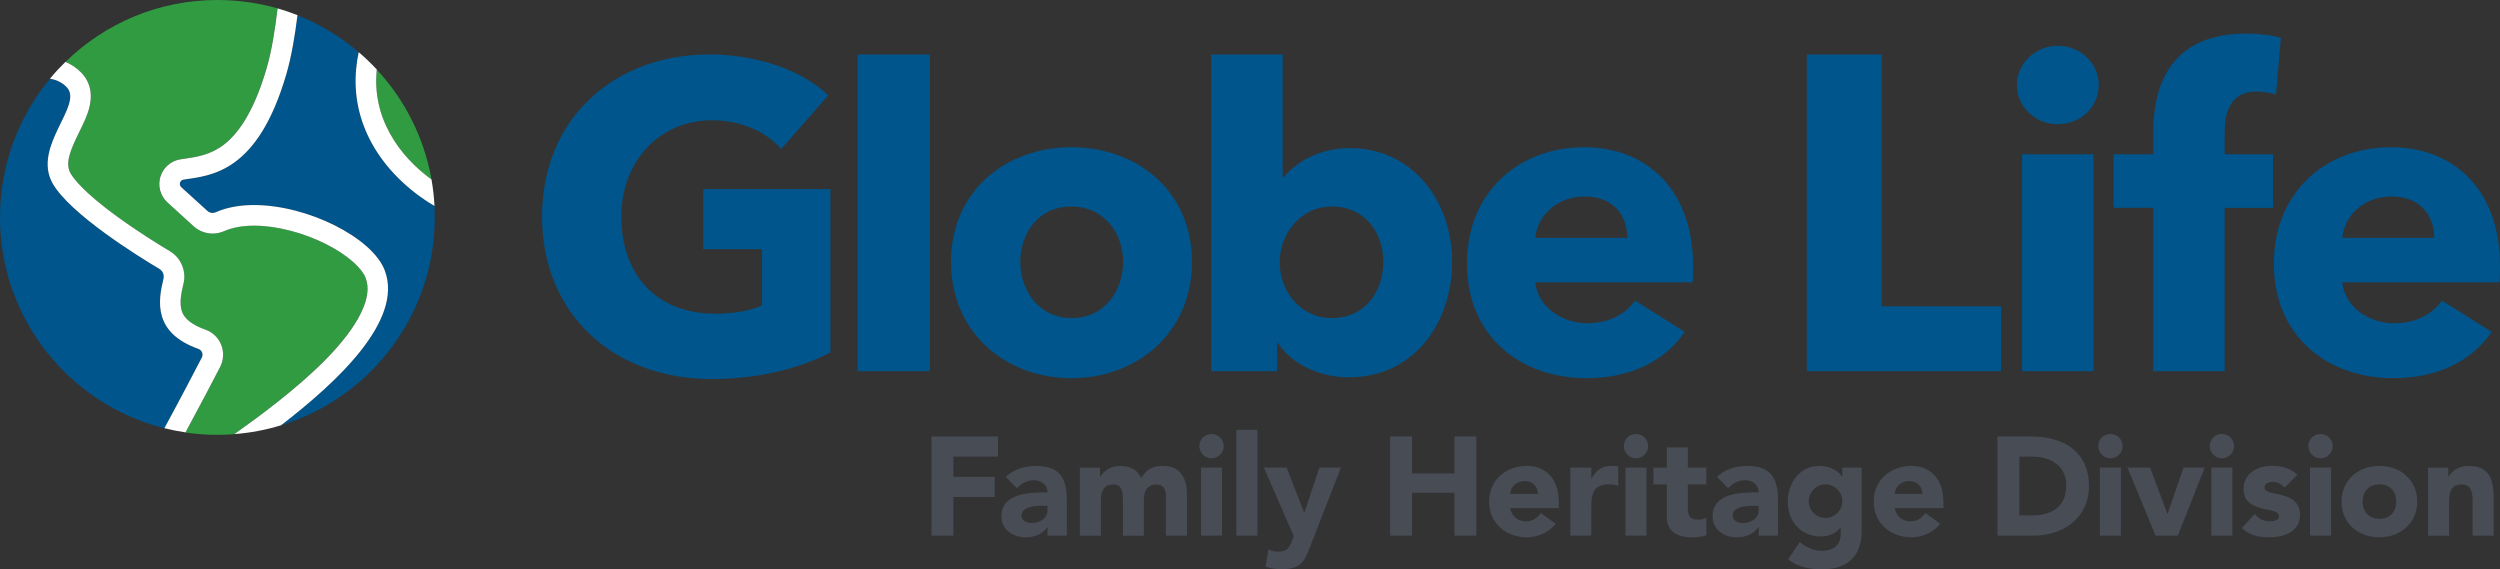
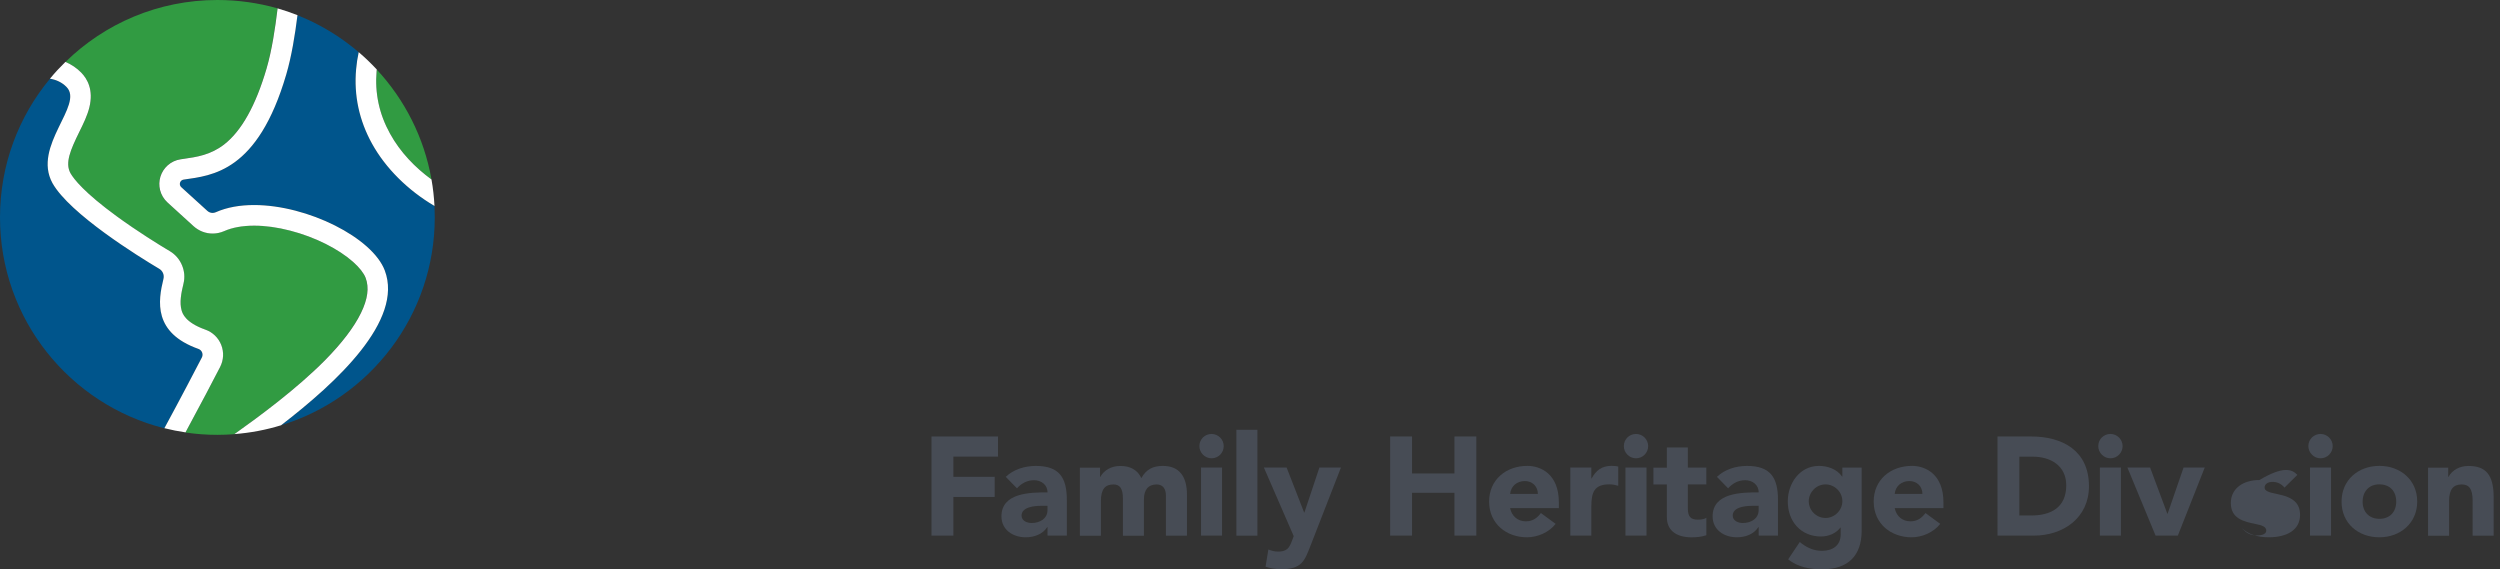
<svg xmlns="http://www.w3.org/2000/svg" version="1.1" x="0px" y="0px" viewBox="0 0 567.1 129.13" style="enable-background:new 0 0 567.1 129.13;" xml:space="preserve">
  <rect x="0" y="0" width="567.1" height="129.13" fill="#333333" stroke="none" />
  <style type="text/css"> .st0{fill:#00558C;} .st1{fill:#319B42;} .st2{fill:#FFFFFF;} .st3{fill:#474C55;} </style>
  <g id="Layer_3"> </g>
  <g id="Layer_1">
    <g>
      <g>
        <g>
          <g>
-             <path class="st0" d="M161.4,85.98c-22.34,0-38.44-14.83-38.44-36.86c0-22.44,16.6-36.77,37.95-36.77 c10.97,0,21.15,3.66,26.98,9.29L177.21,33.8c-3.26-3.76-8.89-6.52-15.71-6.52c-11.86,0-20.56,9.29-20.56,21.84 c0,12.85,7.61,22.04,21.35,22.04c3.95,0,7.61-0.59,10.57-1.87V56.53h-13.34V42.89h28.86v37.06 C181.55,83.51,172.17,85.98,161.4,85.98 M194.54,12.35h16.4V84.2h-16.4V12.35z M243.01,85.79c-14.83,0-27.28-10.28-27.28-26.39 c0-16.11,12.45-26,27.28-26c14.92,0,27.37,9.88,27.37,26C270.38,75.51,257.93,85.79,243.01,85.79 M243.01,46.85 c-7.61,0-11.57,6.23-11.57,12.55s4.06,12.75,11.67,12.75c7.61,0,11.66-6.42,11.66-12.75S250.62,46.85,243.01,46.85 M305.99,85.59c-6.52,0-12.94-2.86-16.11-7.81h-0.2v6.42h-14.93V12.35h16.21v27.87h0.2c2.76-3.26,7.81-6.62,15.02-6.62 c14.33,0,23.22,12.06,23.22,25.8C329.41,73.13,320.82,85.59,305.99,85.59 M302.14,46.85c-7.32,0-11.86,6.42-11.86,12.65 c0,6.42,4.55,12.65,11.86,12.65c7.71,0,11.66-6.33,11.66-12.75C313.8,53.08,309.85,46.85,302.14,46.85 M383.96,64.04h-35.68 c0.5,5.44,5.93,9.29,11.76,9.29c5.14,0,8.7-2.18,10.87-5.14l11.27,7.11c-4.65,6.72-12.35,10.48-22.34,10.48 c-14.82,0-27.08-9.39-27.08-25.99c0-16.11,11.66-26.39,26.58-26.39c14.53,0,24.71,9.98,24.71,26.78 C384.06,61.47,384.06,62.85,383.96,64.04 M369.14,53.96c0-5.14-3.26-9.39-9.68-9.39c-6.23,0-10.77,4.35-11.17,9.39H369.14z M409.86,84.2V12.35h17v57.12h27.08V84.2H409.86z M466.79,28.17c-5.24,0-9.29-4.05-9.29-8.89c0-4.75,4.05-8.89,9.29-8.89 c5.14,0,9.29,3.95,9.29,8.89C476.08,24.32,471.93,28.17,466.79,28.17 M458.69,34.99h16.21V84.2h-16.21V34.99z M516.3,21.45 c-1.19-0.4-2.86-0.69-4.45-0.69c-5.93,0-7.21,4.75-7.21,9.29v4.94h10.97v12.16h-10.97V84.2h-16.21V47.14h-8.99V34.99h8.99 v-4.74c0-12.06,4.74-22.63,21.15-22.63c2.77,0,5.63,0.3,7.81,0.99L516.3,21.45z M567,64.04h-35.68 c0.5,5.44,5.93,9.29,11.76,9.29c5.14,0,8.7-2.18,10.87-5.14l11.27,7.11c-4.65,6.72-12.36,10.48-22.34,10.48 c-14.83,0-27.08-9.39-27.08-25.99c0-16.11,11.67-26.39,26.59-26.39c14.53,0,24.7,9.98,24.7,26.78 C567.1,61.47,567.1,62.85,567,64.04 M552.18,53.96c0-5.14-3.26-9.39-9.68-9.39c-6.23,0-10.77,4.35-11.17,9.39H552.18z" />
-           </g>
+             </g>
        </g>
        <g>
          <g>
            <path class="st1" d="M97.88,40.71c-1.68-9.54-6.1-18.13-12.42-24.94c-0.01,0.13-0.02,0.25-0.04,0.37 c-0.43,4.98,0.6,9.76,3.05,14.19C90.8,34.54,94.2,38.03,97.88,40.71 M73.68,81.72c3.86-3.91,6.61-7.52,8.17-10.72 c1.55-3.17,1.9-5.78,1.07-7.99c-0.4-1.06-1.41-2.35-2.84-3.62c-1.63-1.45-3.78-2.86-6.21-4.08c-2.51-1.25-5.29-2.3-8.05-3.01 c-2.88-0.75-5.63-1.13-8.19-1.13c-2.67,0-4.96,0.42-6.81,1.24c-0.82,0.37-1.7,0.55-2.61,0.55c-1.6,0-3.13-0.59-4.32-1.67 l-5.92-5.38c-0.83-0.75-1.41-1.72-1.68-2.81c-0.25-1-0.22-2.05,0.08-3.04c0.3-0.99,0.87-1.87,1.64-2.56 c0.83-0.74,1.85-1.22,2.96-1.38c0.2-0.03,0.41-0.06,0.62-0.09c3.01-0.42,6.12-0.86,9.22-3.26c3.95-3.05,7.19-8.84,9.63-17.22 c1.2-4.12,1.96-9.11,2.51-13.66C58.62,0.67,54.04,0,49.31,0C35.89,0,23.72,5.36,14.84,14.06c1.35,0.57,2.56,1.38,3.59,2.43 c1.39,1.41,2.83,3.92,1.85,7.87c-0.46,1.87-1.35,3.69-2.3,5.61c-2.02,4.12-3.25,7-2,9.32c0.77,1.36,3.16,4.42,10.5,9.79 c4.76,3.47,9.58,6.45,12.03,7.91c1.25,0.75,2.2,1.85,2.76,3.18c0.56,1.34,0.68,2.8,0.33,4.21c-0.51,2.11-0.92,4.31-0.41,6.05 c0.2,0.67,0.81,2.73,5.39,4.36c1.65,0.59,2.96,1.85,3.6,3.48c0.64,1.62,0.55,3.45-0.26,5c-1.44,2.79-4.44,8.53-7.85,14.84 c2.36,0.35,4.77,0.53,7.23,0.53c1.3,0,2.59-0.05,3.86-0.15C59,94.32,67.25,88.24,73.68,81.72" />
          </g>
          <g>
            <path class="st0" d="M45.03,79.17c-10.3-3.66-9.18-10.85-7.94-15.9c0.22-0.89-0.17-1.81-0.95-2.27 C31.45,58.2,15.82,48.53,11.9,41.55c-4.62-8.44,7.18-17.73,3.2-21.8c-1.02-1.04-2.31-1.65-3.77-1.88C4.25,26.4,0,37.36,0,49.32 C0,72.4,15.86,91.78,37.29,97.15c3.73-6.88,7.06-13.27,8.5-16.04C46.18,80.36,45.81,79.45,45.03,79.17 M98.56,46.72 c-6.07-3.57-11.09-8.57-14.17-14.13c-2.91-5.26-4.13-10.93-3.62-16.86c0.11-1.29,0.31-2.59,0.59-3.9 c-4.11-3.51-8.79-6.36-13.89-8.38c-0.56,4.47-1.33,9.29-2.54,13.43C58.47,39.03,48.1,39.82,41.64,40.75 c-0.83,0.12-1.15,1.15-0.52,1.71l5.92,5.39c0.33,0.3,0.75,0.45,1.18,0.45c0.24,0,0.48-0.05,0.71-0.15 c2.56-1.14,5.55-1.64,8.71-1.64c12.14,0,26.85,7.41,29.65,14.86c4.26,11.34-10.87,25.37-23.54,35.1 c20.19-6.17,34.87-24.95,34.87-47.16C98.62,48.45,98.6,47.58,98.56,46.72" />
          </g>
          <g>
            <path class="st2" d="M97.88,40.71c0.35,1.97,0.57,3.97,0.68,6.01c-6.07-3.57-11.09-8.57-14.17-14.13 c-2.91-5.26-4.13-10.93-3.61-16.86c0.11-1.29,0.31-2.59,0.59-3.9c1.44,1.23,2.81,2.55,4.1,3.93c-0.01,0.13-0.03,0.25-0.04,0.37 c-0.43,4.98,0.59,9.76,3.05,14.19C90.8,34.54,94.2,38.03,97.88,40.71 M49.93,83.25c0.8-1.55,0.9-3.37,0.26-5 c-0.64-1.63-1.95-2.9-3.61-3.48c-4.58-1.63-5.18-3.68-5.38-4.36c-0.51-1.74-0.1-3.93,0.42-6.05c0.35-1.41,0.23-2.86-0.34-4.21 c-0.56-1.34-1.52-2.44-2.76-3.18c-2.46-1.46-7.28-4.44-12.04-7.91c-7.35-5.37-9.73-8.43-10.5-9.79c-1.25-2.32-0.02-5.2,2-9.32 c0.95-1.92,1.84-3.74,2.3-5.61c0.97-3.96-0.47-6.46-1.85-7.87c-1.03-1.05-2.24-1.86-3.59-2.43c-1.24,1.21-2.41,2.48-3.51,3.81 c1.46,0.24,2.75,0.84,3.77,1.89c3.99,4.06-7.82,13.35-3.2,21.8c3.92,6.98,19.55,16.66,24.23,19.44 c0.78,0.46,1.17,1.39,0.95,2.27c-1.24,5.05-2.36,12.24,7.94,15.9c0.79,0.28,1.15,1.2,0.77,1.94c-1.44,2.77-4.77,9.17-8.5,16.04 c1.56,0.39,3.16,0.71,4.79,0.95C45.49,91.79,48.49,86.04,49.93,83.25 M87.29,61.37c-2.8-7.45-17.51-14.86-29.65-14.86 c-3.16,0-6.15,0.5-8.71,1.64c-0.23,0.1-0.47,0.15-0.71,0.15c-0.43,0-0.85-0.16-1.18-0.46l-5.92-5.38 c-0.62-0.56-0.3-1.6,0.53-1.72c6.46-0.93,16.82-1.72,23.29-23.87c1.21-4.14,1.98-8.95,2.54-13.43 c-1.47-0.58-2.98-1.1-4.51-1.54c-0.55,4.55-1.3,9.53-2.51,13.66c-2.45,8.38-5.69,14.17-9.63,17.22 c-3.1,2.39-6.21,2.83-9.22,3.26c-0.21,0.03-0.41,0.05-0.62,0.09c-1.11,0.16-2.13,0.64-2.96,1.38 c-0.77,0.69-1.33,1.57-1.64,2.56c-0.3,0.99-0.33,2.04-0.08,3.04c0.27,1.08,0.85,2.05,1.68,2.81l5.92,5.39 c1.19,1.07,2.72,1.67,4.32,1.67c0.9,0,1.78-0.19,2.61-0.55c1.85-0.82,4.14-1.24,6.81-1.24c2.56,0,5.31,0.38,8.19,1.13 c2.76,0.71,5.54,1.75,8.05,3.01c2.43,1.22,4.58,2.63,6.21,4.08c1.43,1.27,2.44,2.56,2.84,3.62c0.83,2.21,0.48,4.82-1.07,7.99 c-1.56,3.2-4.31,6.81-8.17,10.72C67.25,88.24,59,94.32,53.18,98.47c3.65-0.28,7.19-0.96,10.57-2 C76.41,86.74,91.55,72.71,87.29,61.37" />
          </g>
        </g>
      </g>
      <g>
        <path class="st3" d="M226.39,99.01v4.57h-10.13v4.58h9.37v4.57h-9.37v8.77h-4.96V99.01H226.39z" />
        <path class="st3" d="M242,113.43v8.07h-4.38v-1.94h-0.06c-1.05,1.65-2.99,2.32-4.89,2.32c-2.86,0-5.5-1.65-5.5-4.76 c0-5.4,6.67-5.43,10.45-5.43c0-1.75-1.46-2.76-3.05-2.76c-1.56,0-2.86,0.7-3.88,1.84l-2.54-2.6c1.78-1.72,4.38-2.48,6.8-2.48 C240.28,105.68,242,108.32,242,113.43z M234.02,118.64c1.81,0,3.59-0.95,3.59-2.92v-0.98h-1.43c-1.43,0-4.45,0.22-4.45,2.22 C231.74,118.17,233.01,118.64,234.02,118.64z" />
        <path class="st3" d="M258.9,108.45c1.11-1.97,2.6-2.76,4.89-2.76c3.69,0,5.46,2.35,5.46,6.54v9.28h-4.77v-9.05 c0-1.59-0.7-2.57-2.1-2.57c-1.97,0-2.89,1.3-2.89,3.37v8.26h-4.77v-8.45c0-2.35-0.76-3.18-2.13-3.18c-1.91,0-2.86,1.08-2.86,3.78 v7.85h-4.77v-15.44h4.57v2.1h0.06c0.86-1.56,2.57-2.48,4.51-2.48C256.32,105.68,258.04,106.57,258.9,108.45z" />
        <path class="st3" d="M277.59,101.2c0,1.49-1.21,2.76-2.76,2.76c-1.52,0-2.76-1.27-2.76-2.76c0-1.59,1.27-2.76,2.76-2.76 C276.38,98.44,277.59,99.71,277.59,101.2z M277.21,106.06v15.44h-4.77v-15.44H277.21z" />
        <path class="st3" d="M285.23,97.49v24.02h-4.77V97.49H285.23z" />
        <path class="st3" d="M291.86,106.06l3.97,10.2h0.06l3.4-10.2h4.89l-6.93,17.79c-1.33,3.43-2,5.27-6.61,5.27 c-1.21,0-2.41-0.19-3.56-0.57l0.64-3.91c0.73,0.32,1.43,0.48,2.22,0.48c2.54,0,2.73-1.46,3.53-3.5l-6.77-15.57H291.86z" />
        <path class="st3" d="M320.3,99.01v8.39h9.63v-8.39h4.96v22.49h-4.96v-9.72h-9.63v9.72h-4.96V99.01H320.3z" />
        <path class="st3" d="M346.49,105.68c2.99,0,7.12,1.84,7.12,8.26v1.33h-11.06c0.38,1.75,1.65,2.99,3.59,2.99 c1.62,0,2.6-0.83,3.4-1.88l3.34,2.45c-1.49,1.94-4.1,3.05-6.51,3.05c-4.61,0-8.58-3.05-8.58-8.1 C337.79,108.89,341.54,105.68,346.49,105.68z M348.85,112.04c0-1.75-1.3-2.92-2.95-2.92c-1.78,0-3.18,1.14-3.34,2.92H348.85z" />
        <path class="st3" d="M367.08,105.84v4.35c-0.7-0.19-1.3-0.32-2.03-0.32c-3.4,0-4.07,1.81-4.07,4.99v6.64h-4.77v-15.44h4.77v2.48 h0.06c1.02-1.87,2.35-2.86,4.48-2.86C366.03,105.68,366.64,105.71,367.08,105.84z" />
        <path class="st3" d="M373.87,101.2c0,1.49-1.21,2.76-2.76,2.76c-1.52,0-2.76-1.27-2.76-2.76c0-1.59,1.27-2.76,2.76-2.76 C372.66,98.44,373.87,99.71,373.87,101.2z M373.49,106.06v15.44h-4.77v-15.44H373.49z" />
        <path class="st3" d="M382.87,101.49v4.58h4.19v3.81h-4.19v5.43c0,1.91,0.67,2.57,2.26,2.57c0.92,0,1.68-0.19,1.94-0.44v3.97 c-1.11,0.38-2.26,0.48-3.34,0.48c-3.72,0-5.62-1.78-5.62-4.54v-7.46h-3.05v-3.81h3.05v-4.58H382.87z" />
        <path class="st3" d="M403.32,113.43v8.07h-4.38v-1.94h-0.06c-1.05,1.65-2.99,2.32-4.89,2.32c-2.86,0-5.5-1.65-5.5-4.76 c0-5.4,6.67-5.43,10.45-5.43c0-1.75-1.46-2.76-3.05-2.76c-1.56,0-2.86,0.7-3.88,1.84l-2.54-2.6c1.78-1.72,4.38-2.48,6.8-2.48 C401.6,105.68,403.32,108.32,403.32,113.43z M395.34,118.64c1.81,0,3.59-0.95,3.59-2.92v-0.98h-1.43c-1.43,0-4.45,0.22-4.45,2.22 C393.06,118.17,394.33,118.64,395.34,118.64z" />
        <path class="st3" d="M417.86,108.1h0.06v-2.03h4.38v14.3c0,5.78-3.18,8.77-8.93,8.77c-2.8,0-5.5-0.48-7.75-2.25l2.64-3.94 c1.46,1.21,3.08,2,5.02,2c2.38,0,4.26-1.17,4.26-3.72v-1.56h-0.06c-0.98,1.33-2.73,2.03-4.38,2.03c-4.64,0-7.56-3.46-7.56-7.97 c0-4.07,2.7-8.04,7.05-8.04C414.56,105.68,416.65,106.38,417.86,108.1z M414.11,117.5c2.03,0,3.81-1.72,3.81-3.81 c0-2.06-1.72-3.81-3.84-3.81c-2.06,0-3.78,1.78-3.78,3.81C410.3,115.82,412.05,117.5,414.11,117.5z" />
        <path class="st3" d="M433.73,105.68c2.99,0,7.12,1.84,7.12,8.26v1.33h-11.06c0.38,1.75,1.65,2.99,3.59,2.99 c1.62,0,2.6-0.83,3.4-1.88l3.34,2.45c-1.49,1.94-4.1,3.05-6.51,3.05c-4.61,0-8.58-3.05-8.58-8.1 C425.02,108.89,428.77,105.68,433.73,105.68z M436.08,112.04c0-1.75-1.3-2.92-2.95-2.92c-1.78,0-3.18,1.14-3.34,2.92H436.08z" />
        <path class="st3" d="M460.74,99.01c7.12,0,13.12,3.21,13.12,11.28c0,7.15-5.78,11.21-12.52,11.21h-8.23V99.01H460.74z M460.8,116.93c4.42,0,7.91-1.81,7.91-6.83c0-4.48-3.56-6.51-7.59-6.51h-3.05v13.34H460.8z" />
        <path class="st3" d="M481.49,101.2c0,1.49-1.21,2.76-2.76,2.76c-1.52,0-2.76-1.27-2.76-2.76c0-1.59,1.27-2.76,2.76-2.76 C480.28,98.44,481.49,99.71,481.49,101.2z M481.11,106.06v15.44h-4.77v-15.44H481.11z" />
        <path class="st3" d="M487.73,106.06l3.91,10.48h0.06l3.62-10.48h4.8l-6.1,15.44h-5.05l-6.39-15.44H487.73z" />
-         <path class="st3" d="M506.77,101.2c0,1.49-1.21,2.76-2.76,2.76c-1.52,0-2.76-1.27-2.76-2.76c0-1.59,1.27-2.76,2.76-2.76 C505.57,98.44,506.77,99.71,506.77,101.2z M506.39,106.06v15.44h-4.77v-15.44H506.39z" />
-         <path class="st3" d="M521.13,107.72l-2.92,2.89c-0.73-0.89-1.65-1.3-2.73-1.3c-1.05,0-1.78,0.51-1.78,1.27 c0,0.76,0.79,1.08,2.86,1.49c3.81,0.73,5.18,2.22,5.18,4.73c0,3.46-3.02,5.08-7.12,5.08c-2.6,0-4.73-0.73-6.07-2.1l2.89-3.21 c0.92,1.08,1.94,1.68,3.37,1.68c1.4,0,2.16-0.41,2.16-1.11c0-0.86-0.98-1.21-2.45-1.49c-2.64-0.54-5.59-1.21-5.59-4.76 c0-3.27,2.76-5.21,6.48-5.21C517.93,105.68,519.9,106.41,521.13,107.72z" />
+         <path class="st3" d="M521.13,107.72l-2.92,2.89c-0.73-0.89-1.65-1.3-2.73-1.3c-1.05,0-1.78,0.51-1.78,1.27 c0,0.76,0.79,1.08,2.86,1.49c3.81,0.73,5.18,2.22,5.18,4.73c0,3.46-3.02,5.08-7.12,5.08c-2.6,0-4.73-0.73-6.07-2.1c0.92,1.08,1.94,1.68,3.37,1.68c1.4,0,2.16-0.41,2.16-1.11c0-0.86-0.98-1.21-2.45-1.49c-2.64-0.54-5.59-1.21-5.59-4.76 c0-3.27,2.76-5.21,6.48-5.21C517.93,105.68,519.9,106.41,521.13,107.72z" />
        <path class="st3" d="M529.15,101.2c0,1.49-1.21,2.76-2.76,2.76c-1.52,0-2.76-1.27-2.76-2.76c0-1.59,1.27-2.76,2.76-2.76 C527.94,98.44,529.15,99.71,529.15,101.2z M528.77,106.06v15.44H524v-15.44H528.77z" />
        <path class="st3" d="M548.32,113.78c0,4.89-3.84,8.1-8.58,8.1c-4.77,0-8.58-3.14-8.58-8.1c0-4.92,3.81-8.1,8.58-8.1 S548.32,108.86,548.32,113.78z M539.75,117.69c2.32,0,3.81-1.52,3.81-3.91c0-2.41-1.49-3.91-3.84-3.91 c-2.32,0-3.78,1.62-3.78,3.91C535.93,116.1,537.39,117.69,539.75,117.69z" />
        <path class="st3" d="M565.66,112.77v8.74h-4.77v-7.94c0-2.73-0.83-3.68-2.48-3.68c-1.91,0-2.86,1.14-2.86,3.78v7.85h-4.77v-15.44 h4.57v2.1h0.06c0.86-1.56,2.54-2.48,4.51-2.48C563.85,105.68,565.66,107.68,565.66,112.77z" />
      </g>
    </g>
  </g>
</svg>